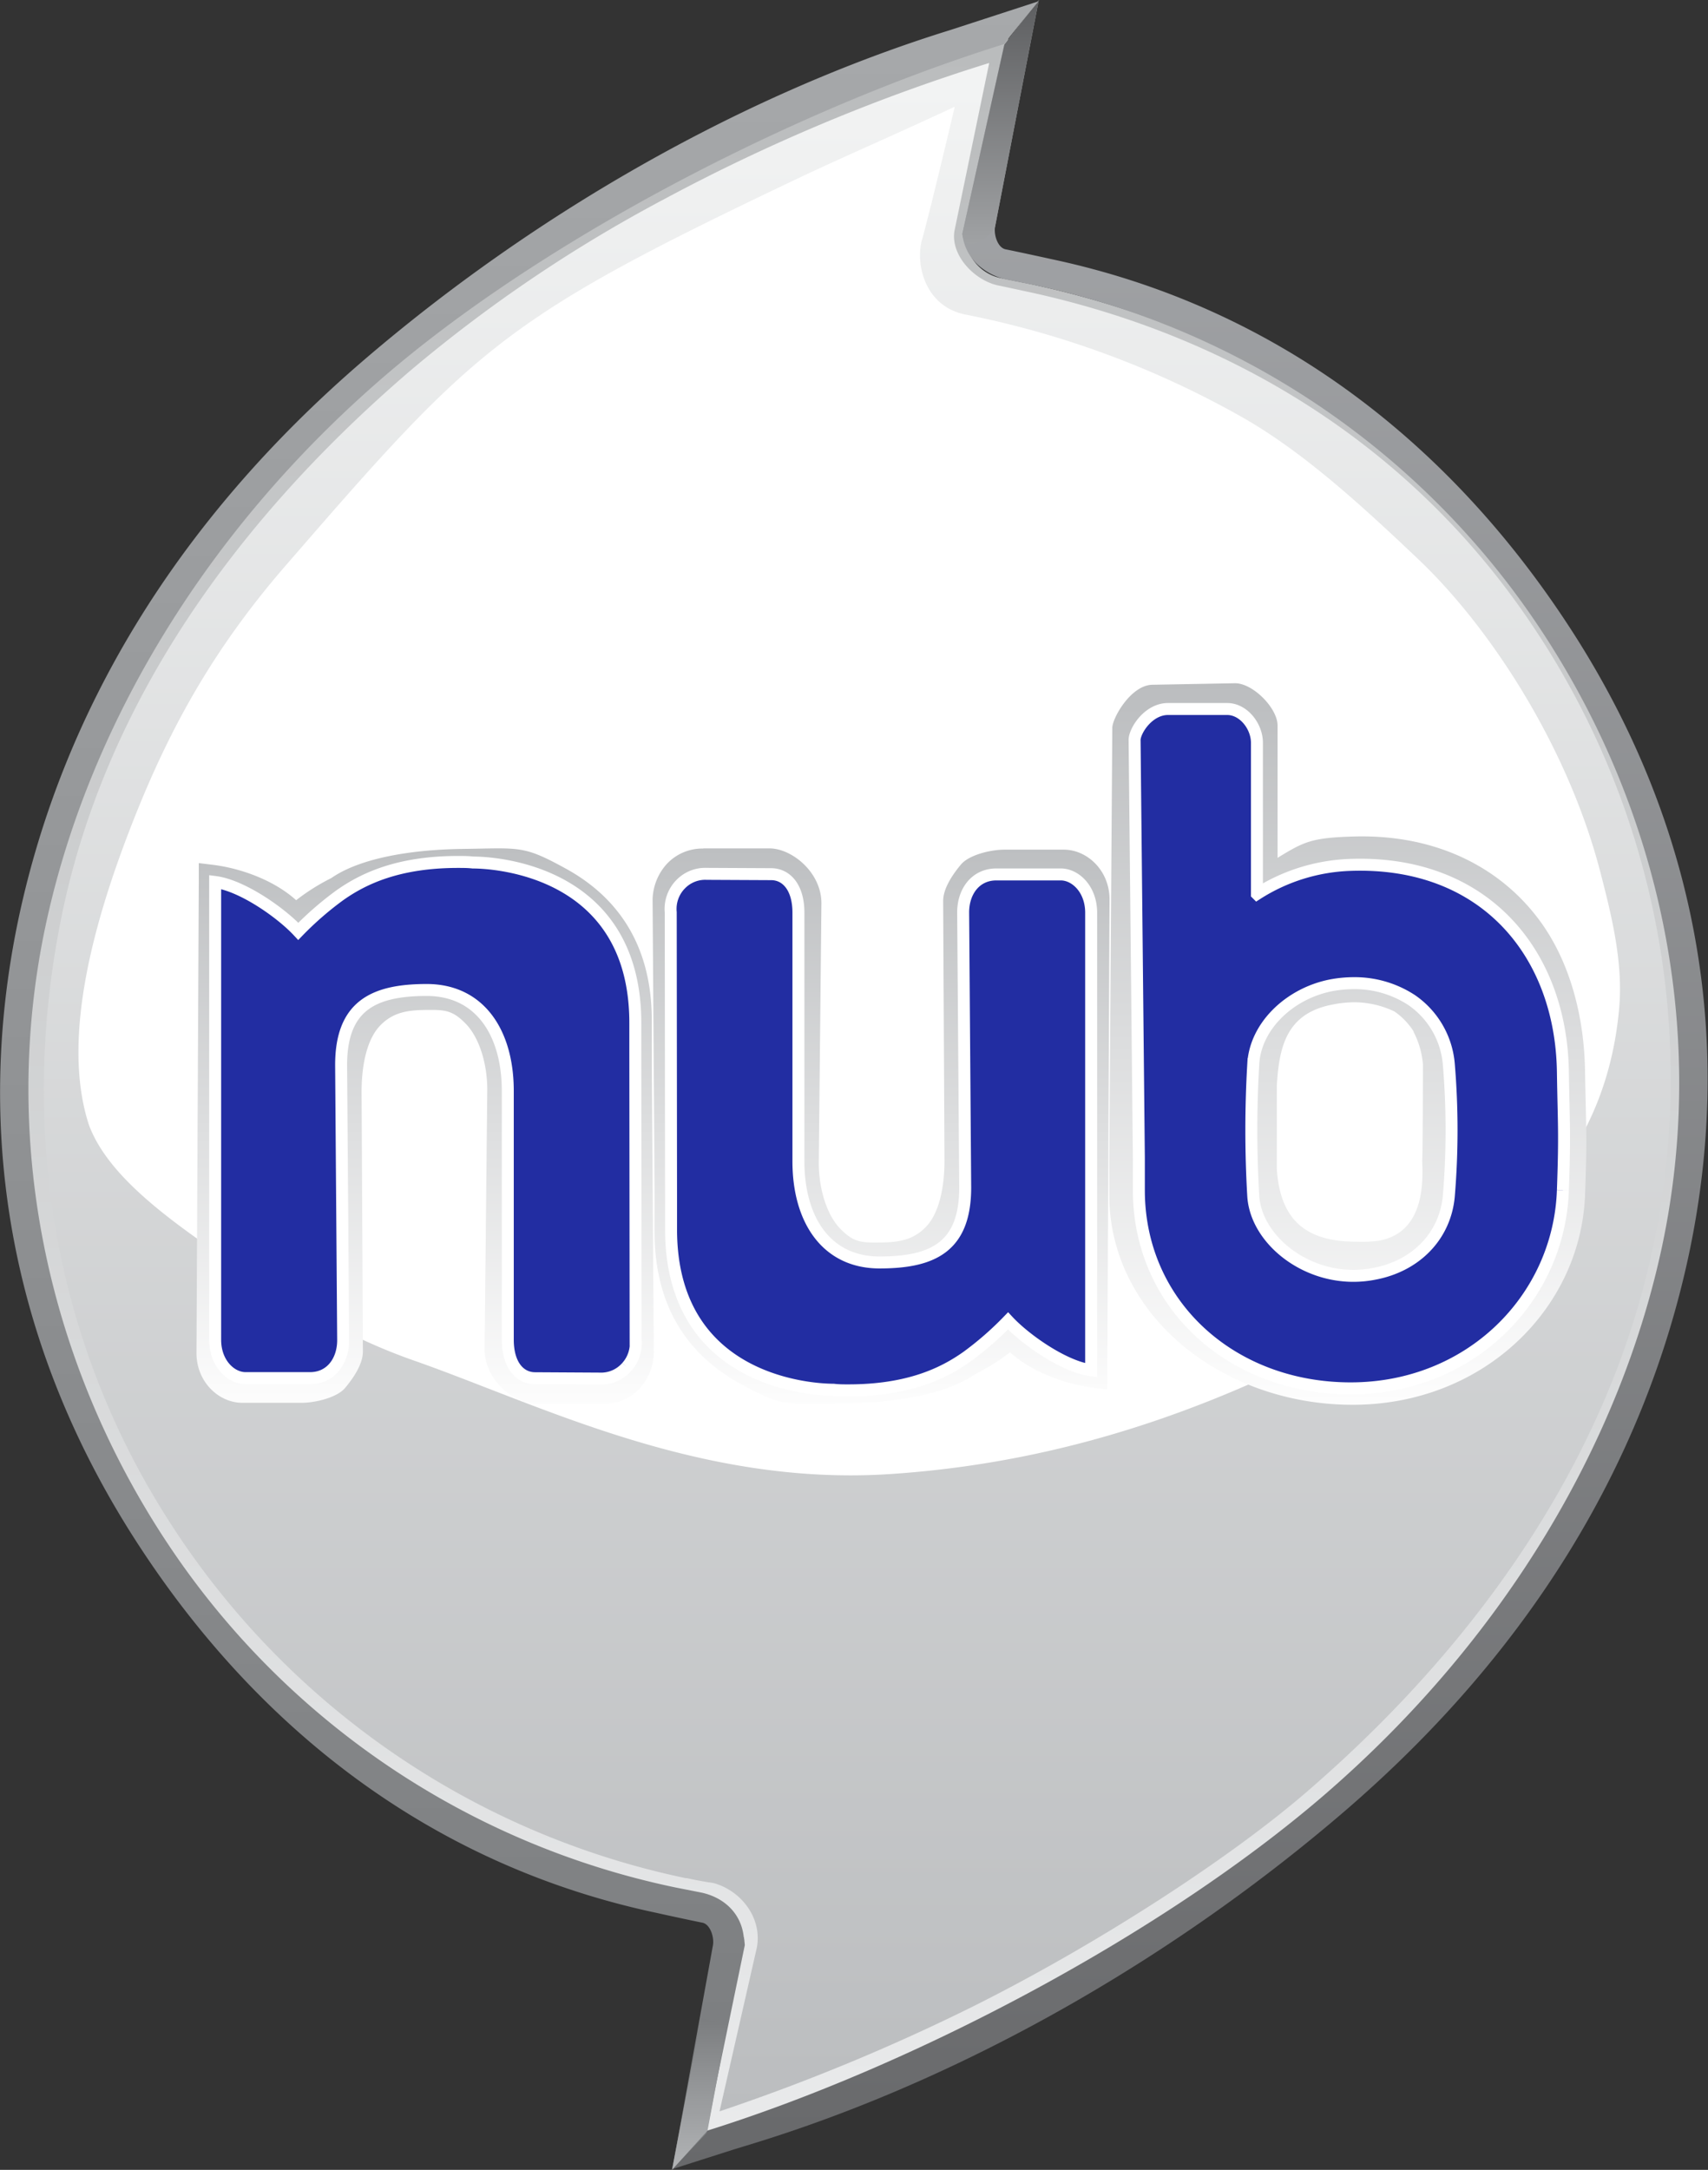
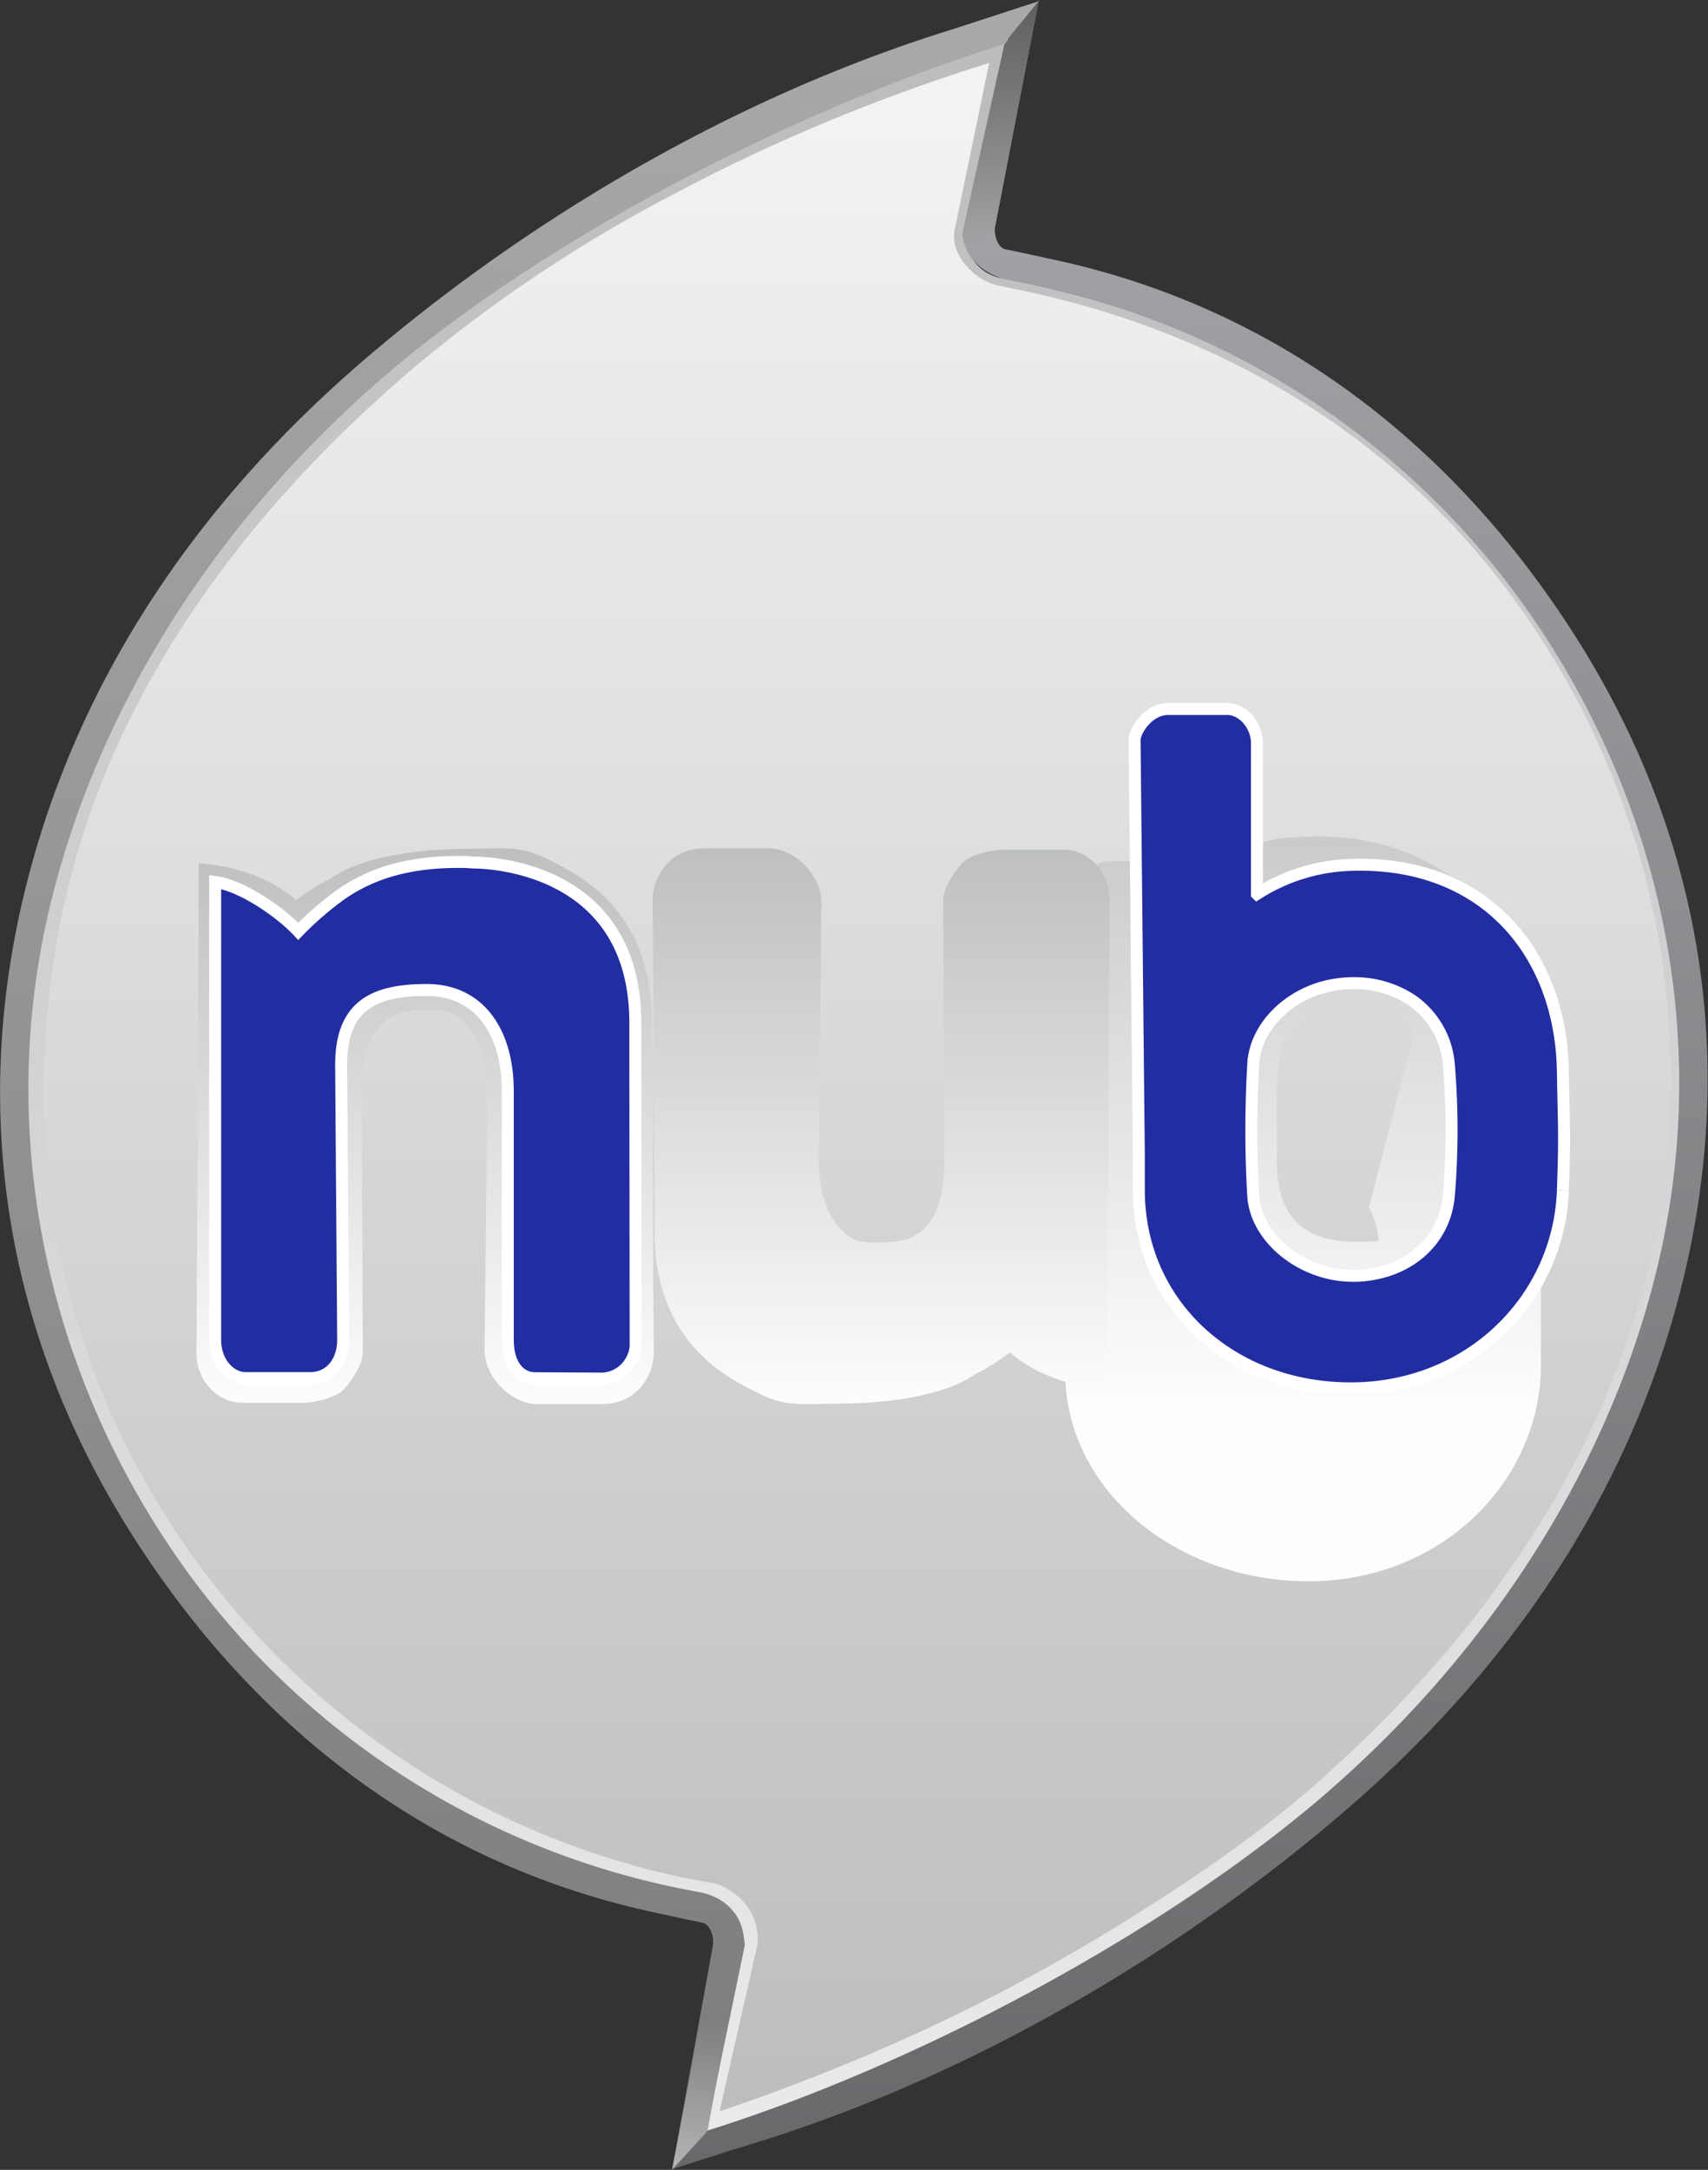
<svg xmlns="http://www.w3.org/2000/svg" xmlns:xlink="http://www.w3.org/1999/xlink" viewBox="0 0 325.46 413.31">
  <rect x="0" y="0" width="325.46" height="413.31" fill="#333333" stroke="none" />
  <defs>
    <style>.cls-1{fill:url(#linear-gradient);}.cls-2{fill:url(#linear-gradient-2);}.cls-3{fill:#fff;}.cls-4{fill:url(#linear-gradient-3);}.cls-5{fill:url(#linear-gradient-4);}.cls-6{fill:url(#linear-gradient-5);}.cls-7{fill:#222da2;stroke:#fff;stroke-miterlimit:10;stroke-width:2.28px;}.cls-8{fill:url(#linear-gradient-6);}.cls-9{fill:url(#linear-gradient-7);}.cls-10{fill:url(#linear-gradient-8);}.cls-11{fill:url(#linear-gradient-9);}</style>
    <linearGradient id="linear-gradient" x1="48.31" y1="627.12" x2="48.31" y2="229.18" gradientTransform="matrix(1, 0, 0, -1, 114.5, 635.54)" gradientUnits="userSpaceOnUse">
      <stop offset="0" stop-color="#babcbd" />
      <stop offset="1" stop-color="#e9eaeb" />
    </linearGradient>
    <linearGradient id="linear-gradient-2" x1="48.84" y1="626.66" x2="48.84" y2="233.19" gradientTransform="matrix(1, 0, 0, -1, 114.5, 635.54)" gradientUnits="userSpaceOnUse">
      <stop offset="0" stop-color="#f3f4f4" />
      <stop offset="1" stop-color="#bbbdbf" />
    </linearGradient>
    <linearGradient id="linear-gradient-3" x1="112.35" y1="635.54" x2="112.35" y2="222.4" gradientTransform="matrix(1, 0, 0, -1, 114.5, 635.54)" gradientUnits="userSpaceOnUse">
      <stop offset="0" stop-color="#a6a8ab" />
      <stop offset="1" stop-color="#68696b" />
    </linearGradient>
    <linearGradient id="linear-gradient-4" x1="142.4" y1="505.4" x2="142.4" y2="368.43" gradientTransform="matrix(1, 0, 0, -1, 114.5, 635.54)" gradientUnits="userSpaceOnUse">
      <stop offset="0" stop-color="#bbbdbf" />
      <stop offset="1" stop-color="#fdfdfd" />
    </linearGradient>
    <linearGradient id="linear-gradient-5" x1="53.39" y1="473.95" x2="53.39" y2="367.63" gradientTransform="matrix(1, 0, 0, -1, 114.5, 635.54)" gradientUnits="userSpaceOnUse">
      <stop offset="0" stop-color="#bdbfc1" />
      <stop offset="1" stop-color="#fdfdfd" />
    </linearGradient>
    <linearGradient id="linear-gradient-6" x1="76.15" y1="635.54" x2="76.15" y2="589.09" gradientTransform="matrix(1, 0, 0, -1, 114.5, 635.54)" gradientUnits="userSpaceOnUse">
      <stop offset="0" stop-color="#5d5e60" />
      <stop offset="1" stop-color="#a0a2a4" />
    </linearGradient>
    <linearGradient id="linear-gradient-7" x1="-15.56" y1="635.29" x2="-15.56" y2="222.29" gradientTransform="matrix(1, 0, 0, -1, 114.5, 635.54)" gradientUnits="userSpaceOnUse">
      <stop offset="0" stop-color="#a7a9ab" />
      <stop offset="1" stop-color="#7a7c7e" />
    </linearGradient>
    <linearGradient id="linear-gradient-8" x1="18.84" y1="250.6" x2="18.84" y2="221.82" gradientTransform="matrix(1, 0, 0, -1, 114.5, 635.54)" gradientUnits="userSpaceOnUse">
      <stop offset="0" stop-color="#7c7e80" />
      <stop offset="1" stop-color="#b3b5b7" />
    </linearGradient>
    <linearGradient id="linear-gradient-9" x1="-803.83" y1="-195.06" x2="-803.83" y2="-88.74" gradientTransform="matrix(-1, 0, 0, 1, -722.82, 356.66)" xlink:href="#linear-gradient-5" />
  </defs>
  <g id="Layer_2" data-name="Layer 2">
    <g id="Layer_1-2" data-name="Layer 1">
      <path class="cls-1" d="M184,43.66A8.46,8.46,0,0,0,190.83,53l5.52,1.11c18.73,4,37.24,11,53.23,21.63a167.51,167.51,0,0,1,46.92,47.09c.09.15,0,0,0,0A151.87,151.87,0,0,1,321,204.28,167.06,167.06,0,0,1,317.19,240h-.08c-5.44,25.5-18.55,52.22-38.19,76a246,246,0,0,1-29.41,29.41c-13.26,11.4-29,21.07-44.95,30.34-20.48,11.91-48,23.66-70.66,30.7.27-.08,7.29-34.78,7.29-34.78,1.08-5.65-2-9-7.17-10.34l-4.38-.34a157,157,0,0,1-98.37-67.77C20,275.82,11.05,256.53,7.37,236.52A156.11,156.11,0,0,1,7.77,176h.08c2-12.42,7-23.37,11.12-33.19a171.45,171.45,0,0,1,21.21-36.51A228.2,228.2,0,0,1,74.14,70c30.31-26.08,77.73-50.16,118-62.69Z" />
      <path class="cls-2" d="M181.87,44c-.74,4.56,3.67,9.29,8.18,10.34l5.11,1.09c40.6,8.59,75.27,30.58,97.9,65.31l.15.22a154.46,154.46,0,0,1,21.68,117h0c-7.91,37.1-30.61,73-66.14,103.56-14.8,12.72-39.8,28.9-63.3,40.64a384.77,384.77,0,0,1-48.34,20L144.21,371c1.1-5.71-3.07-10.94-8.28-12.33h-.05l0,0c-.21-.05-.42-.08-.64-.12l-.12,0c-1.66-.27-3.12-.55-4.23-.81l-.1,0-.09,0h-.05l0,0a154.21,154.21,0,0,1-98-67.32C9.92,255.4,3.39,213.94,12,173.28h0c7.91-37.12,30.47-72,66-102.52a273.19,273.19,0,0,1,48.72-32.91A349.82,349.82,0,0,1,188.48,12v.07Z" />
-       <path class="cls-3" d="M175.67,45.73c-1.26,4.56.55,12.73,8.43,14.21a176.68,176.68,0,0,1,52.39,19.41c11.71,6.6,22.88,16.84,33.82,27.22,13.46,12.77,28.36,35.36,34.63,59.52,2.23,8.57,4.38,17.38,3.58,26.11-2.33,25.54-17.49,43.84-48.1,60.43-22,11.91-51.89,25.57-90.74,28.14-36.44,2.42-66.87-13.23-90.84-21.63C62,253.25,48.18,243.45,37.66,236c-10-7.1-17.83-14-20.71-21.71-5.44-16.64,1.25-39.3,7.7-56.07,7.23-18.79,15.74-34.3,29.79-50.5C90.61,66,95.63,60.79,152,34c8.66-4.11,18.53-8.34,29.93-13.68,0,0-4.31,18.33-6.24,25.38Z" />
      <path class="cls-4" d="M189.61,43.18c-.27,1.54.5,4,2,4.31,1.91.38,7.27,1.54,8.7,1.86,42.18,8.93,75.58,34.36,99,70.48s31.45,76.91,22.52,119.06c-8.23,38.62-29.45,75-65.62,106.11-31.2,26.81-70.63,50.21-111.9,63.05l-4.32,1.32-11.82,3.77s6.32-7.22,6.08-7.14c40.26-12.54,87.5-37.83,117.82-63.87,35.16-30.25,56.82-68.07,64.65-104.79h0c8.54-40.25,0-81.82-22.42-116.33l-.14-.21a153.78,153.78,0,0,0-97.44-66.58l-5.06-1A12,12,0,0,1,187,51a9.3,9.3,0,0,1-3.63-6.48l8-36L197.94,0Z" />
-       <path class="cls-5" d="M269.44,196.58a13.26,13.26,0,0,0-3.75-3.93,18,18,0,0,0-7.53-1.74,21.18,21.18,0,0,0-4.21.43c-8.79,1.64-10.23,8-10.65,15.5,0,.39,0,15.27,0,15.88.58,8.32,4.25,13.79,15,13.79a24.88,24.88,0,0,0,4.43-.18c8.66-1.57,8.44-11,8.27-15.24.11-1.15.14-16.49.14-18.38a16.4,16.4,0,0,0-1.86-6.31m32.75,31.18c-.78,21.63-19.34,40-44.28,40s-46.38-17.14-46.38-40v-6.45l.58-82.4c-.1-1.79,3.52-8.3,7.7-8.3l15.69-.29c3.43,0,8.1,4.76,8.1,8.05V163.4c5-3.06,6.45-3.82,14.31-4.06,16-.52,28.47,6,35.94,16.43,5.6,7.84,8.18,18.09,8.34,28.24.18,10.75.44,12,0,23.57" />
+       <path class="cls-5" d="M269.44,196.58a13.26,13.26,0,0,0-3.75-3.93,18,18,0,0,0-7.53-1.74,21.18,21.18,0,0,0-4.21.43c-8.79,1.64-10.23,8-10.65,15.5,0,.39,0,15.27,0,15.88.58,8.32,4.25,13.79,15,13.79a24.88,24.88,0,0,0,4.43-.18a16.4,16.4,0,0,0-1.86-6.31m32.75,31.18c-.78,21.63-19.34,40-44.28,40s-46.38-17.14-46.38-40v-6.45l.58-82.4c-.1-1.79,3.52-8.3,7.7-8.3l15.69-.29c3.43,0,8.1,4.76,8.1,8.05V163.4c5-3.06,6.45-3.82,14.31-4.06,16-.52,28.47,6,35.94,16.43,5.6,7.84,8.18,18.09,8.34,28.24.18,10.75.44,12,0,23.57" />
      <path class="cls-6" d="M134,161.6l12.62,0c4.26,0,9.9,4.55,9.9,10.44l-.5,49.43c0,5,1.52,9.92,4.08,12.56s4.08,2.67,7.43,2.64,6.29-.3,8.86-2.93,3.58-7.57,3.58-12.7l-.25-49.44c0-2.43,1.88-5.12,3.39-6.93s5.58-2.82,8.24-2.83h11.36c4.43,0,8.71,3.94,8.71,9.47L211,261v3.65l-2.64-.32c-5.61-.71-11.84-3.07-15.9-6.75a40.36,40.36,0,0,1-6.69,4.2c-5,3.49-14,5.41-25,5.56s-11.51.72-19.69-3.76-16.35-12.82-16.35-28.88v-8.56l-.38-54.8a10.46,10.46,0,0,1,2.65-6.71l0,0s0,0,0,0a9.25,9.25,0,0,1,7-3Z" />
      <path class="cls-7" d="M269,190.5a19.79,19.79,0,0,0-11.08-3.23,23.43,23.43,0,0,0-4.28.41c-8,1.57-14.45,7.86-14.83,15a215.76,215.76,0,0,0,0,25.17c.53,7.94,9.2,15.17,19.06,15.17a20.68,20.68,0,0,0,4.05-.4c7.91-1.5,13.45-7.19,14.15-14.77a150.83,150.83,0,0,0,0-25.17,16.48,16.48,0,0,0-7.1-12.2m28.84,36.22c-.71,20.65-17.66,37.75-40.44,37.75s-40.36-16-40.36-37.75v-6.15l-.81-79.5c-.09-1.71,2.55-6,6.37-6h11.27c3.13,0,5.67,3.3,5.67,6.44v28.79a35.18,35.18,0,0,1,17.86-5.54c25.53-.87,40.11,16.84,40.44,39.44.16,10.27.4,11.45,0,22.5" />
-       <path class="cls-7" d="M129.49,168.65a6.51,6.51,0,0,1,5.16-2.2l12.34.06-.05,0c2.88,0,5.2,2.48,5.2,7.34l0,47.37c0,11,5.24,19.25,15.46,19.25s16.32-3,16.32-14.29l-.39-52.39c0-3.91,2.3-7.21,6.29-7.23h12.31c2.82,0,5.79,2.84,5.79,7.29V261c-5.13-.65-12.53-5.84-15.84-9.4a60.6,60.6,0,0,1-7.87,6.85c-4.55,3.22-11.21,6.38-22.56,6.38-.94,0-1.89,0-2.85-.12-1.22,0-30.93.06-30.93-30.55v-5.45l-.06-54.93a6.74,6.74,0,0,1,1.7-5.16" />
      <path class="cls-3" d="M181.91,20.35Z" />
      <path class="cls-8" d="M189.61,43.18c-.27,1.54-5.82,5.71-6.23,1.32l8-36L197.94,0Z" />
      <path class="cls-9" d="M135.85,370.54c.27-1.53-.5-4-2-4.31-1.91-.38-7.27-1.53-8.7-1.86-42.18-8.92-75.58-34.35-99-70.48S-5.37,217,3.56,174.83c8.23-38.61,29.45-75,65.62-106.11,31.2-26.81,70.63-50.21,111.9-63L197.88.25s-6.72,8.2-6.48,8.13C151.14,20.91,103.64,45.55,73.32,71.6,38.16,101.85,16.5,139.67,8.67,176.38h0c-8.54,40.25,0,81.82,22.42,116.33l.14.21a153.79,153.79,0,0,0,97.44,66.59l5.06,1c4.46,1,7.56,4.13,8,8.52h.05c0,.15,0,.3.05.45s0,.09,0,.14h0a8.94,8.94,0,0,1,.09.89l-5.62,27.17h0l-1.65,8.62-6.55,6.92Z" />
      <path class="cls-10" d="M138.63,385.48l-3.82,20.37-6.76,7.46,5.51-28.88Z" />
      <path class="cls-11" d="M114.87,267.44l-12.62,0c-4.26,0-9.91-4.55-9.91-10.44l.51-49.43c0-5-1.53-9.91-4.08-12.55s-4.08-2.68-7.43-2.65-6.29.3-8.86,2.93S68.9,202.85,68.9,208l.25,49.45c0,2.43-1.88,5.11-3.39,6.92s-5.58,2.82-8.25,2.83H46.15c-4.43,0-8.71-3.94-8.71-9.47L37.88,168V164.4l2.64.32c5.62.7,11.84,3.06,15.91,6.75a40,40,0,0,1,6.69-4.21c5-3.49,14.05-5.41,25.05-5.56s11.51-.72,19.68,3.77,16.35,12.81,16.35,28.87v8.56l.38,54.8a10.41,10.41,0,0,1-2.65,6.72l0,0,0,0a9.25,9.25,0,0,1-7,3Z" />
      <path class="cls-7" d="M119.42,260.38a6.49,6.49,0,0,1-5.16,2.21l-12.35-.07.06,0c-2.89,0-5.21-2.47-5.21-7.34l0-47.37c0-11-5.24-19.24-15.45-19.24S65,191.63,65,202.89l.39,52.38c0,3.91-2.3,7.21-6.28,7.23H46.8c-2.83,0-5.8-2.84-5.8-7.29V168c5.14.66,12.54,5.85,15.84,9.4a61.29,61.29,0,0,1,7.88-6.85c4.54-3.22,11.21-6.37,22.56-6.37.94,0,1.88,0,2.85.11,1.22,0,30.93-.06,30.93,30.56v5.45l.06,54.92a6.74,6.74,0,0,1-1.7,5.16" />
    </g>
  </g>
</svg>